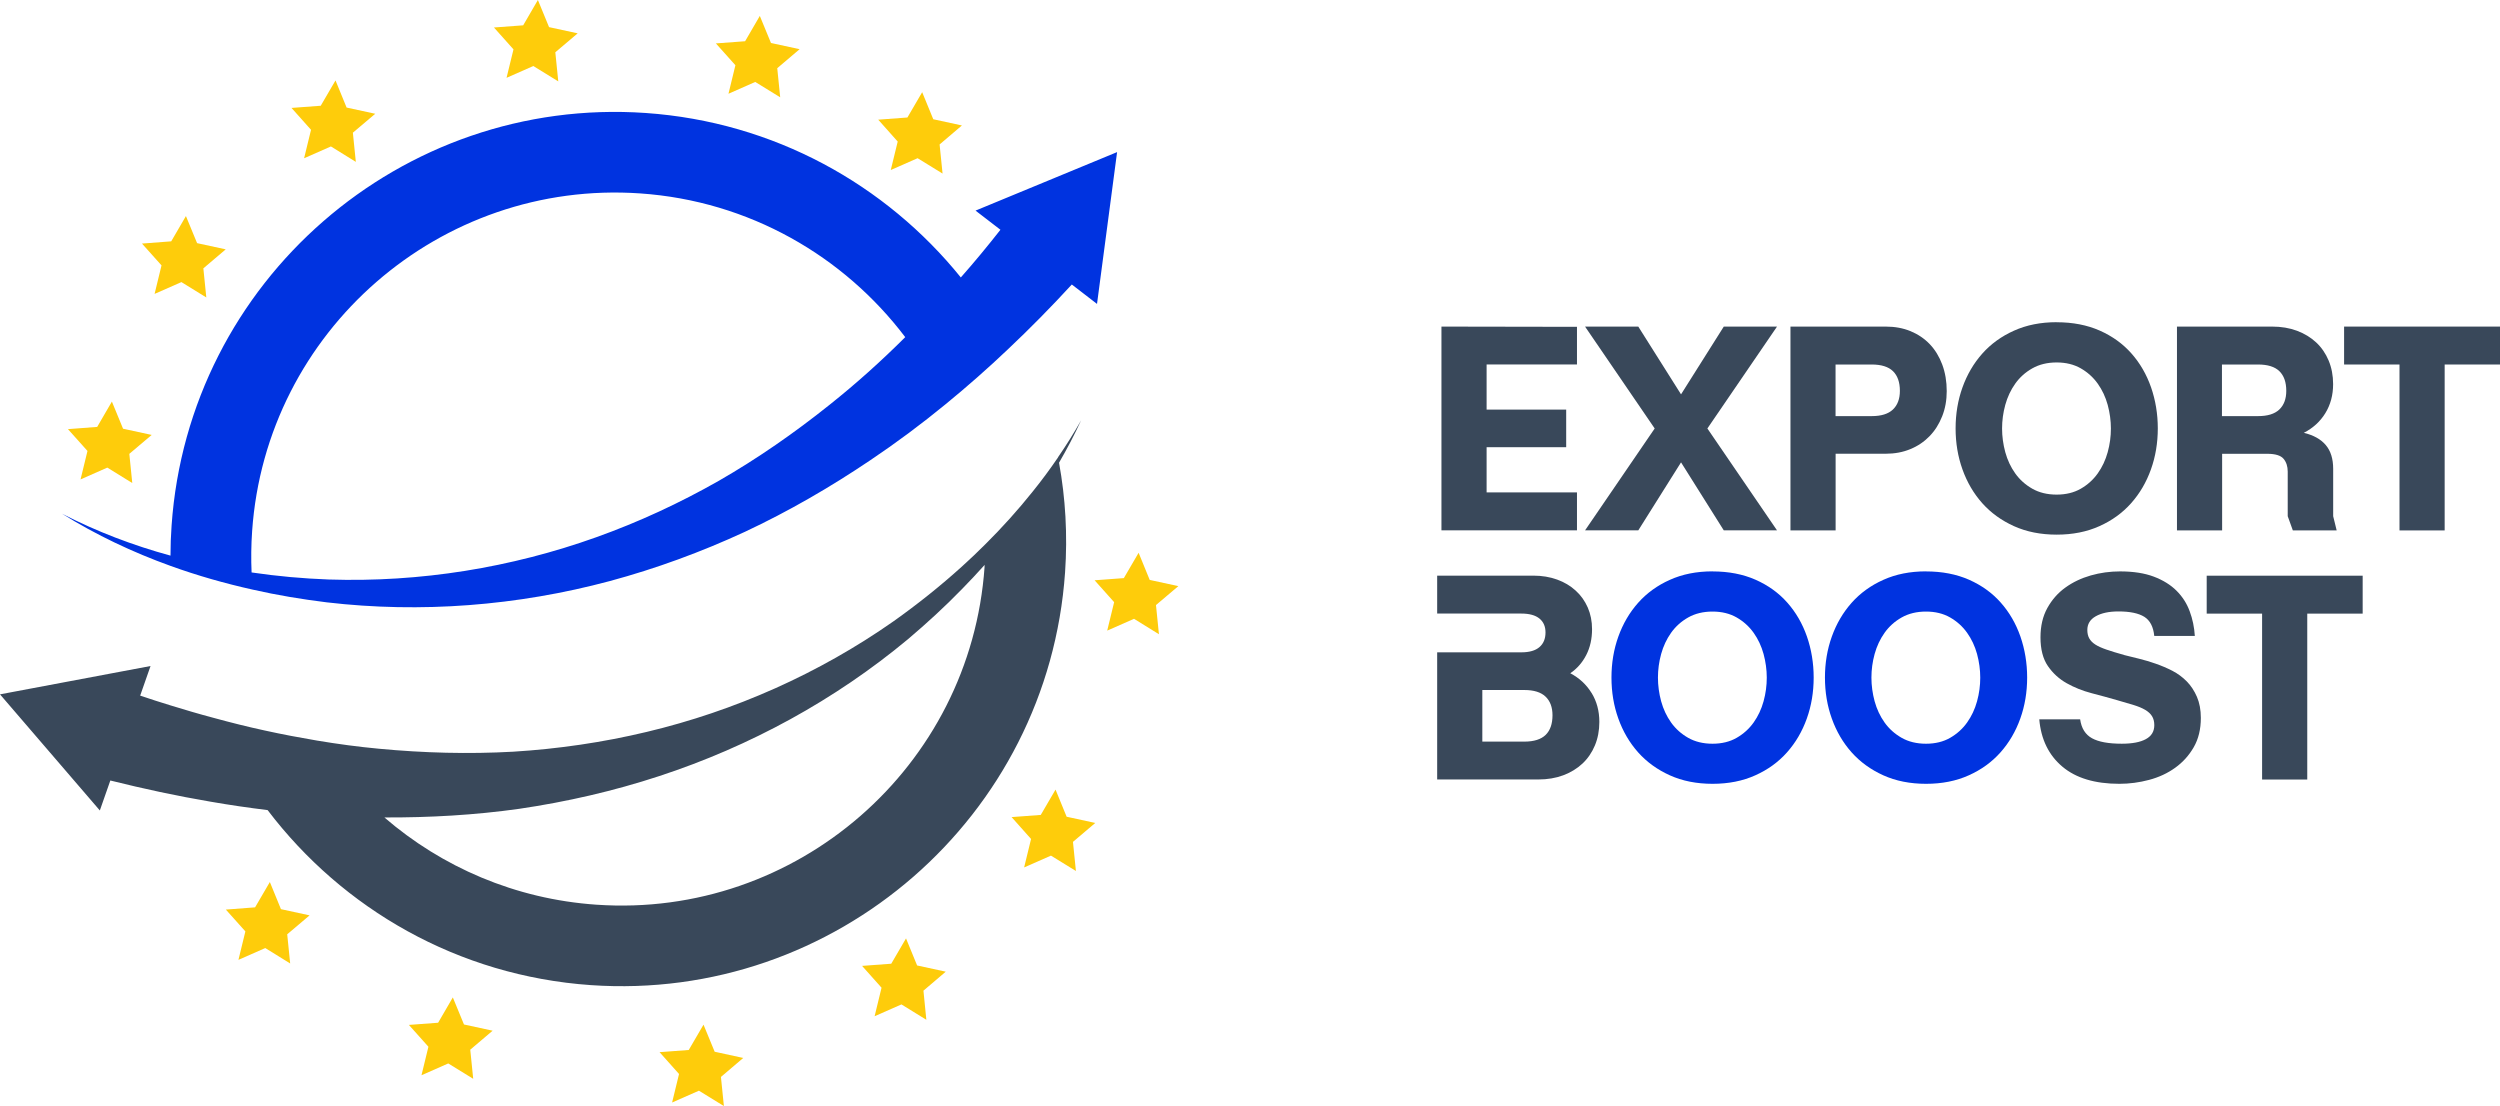
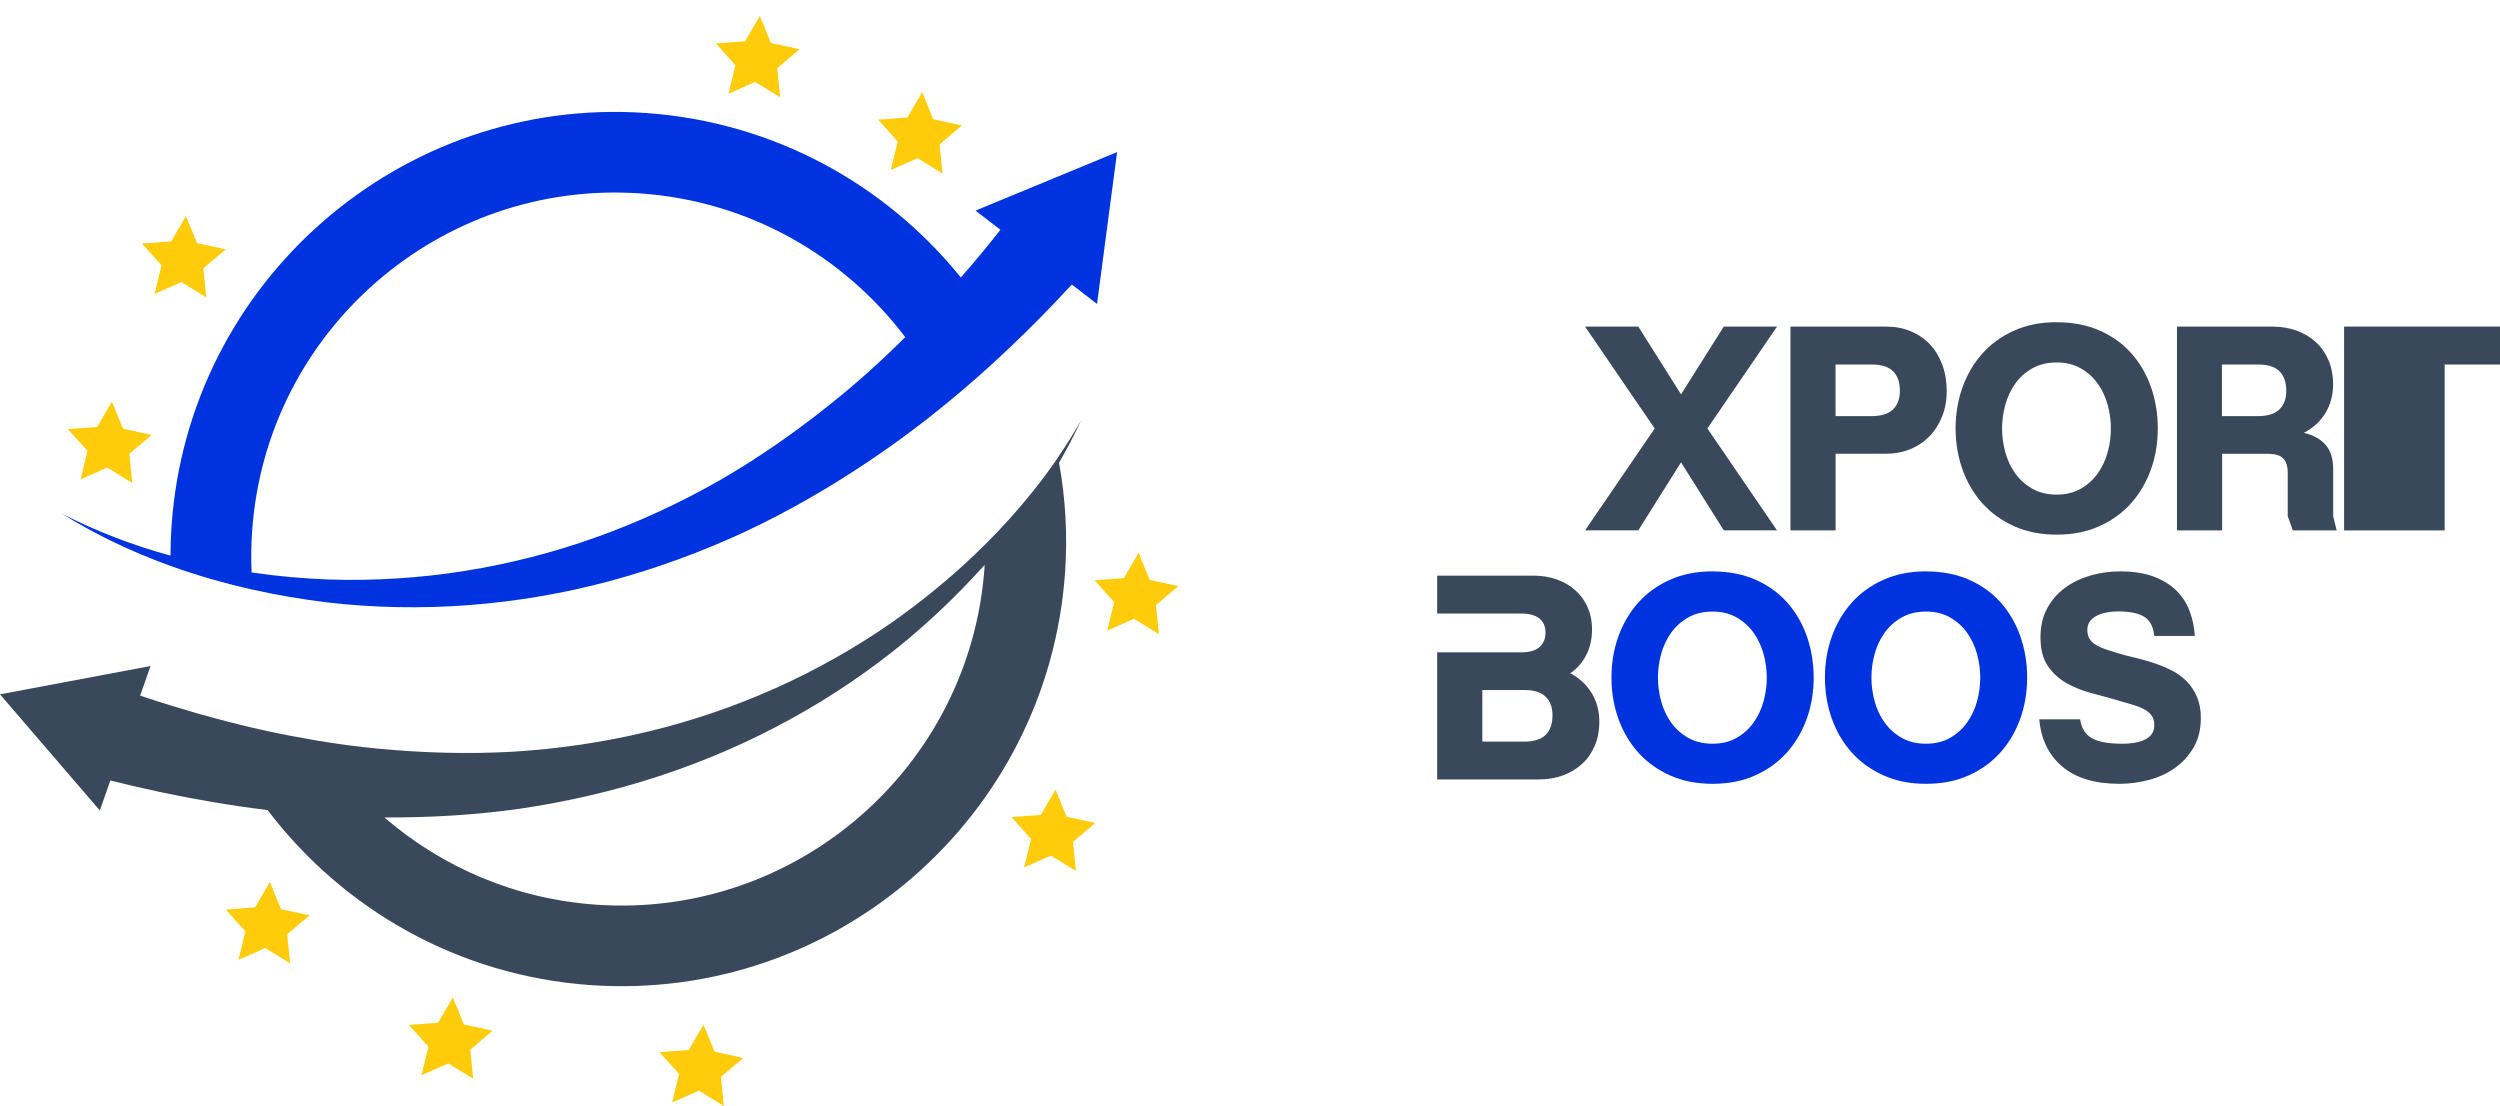
<svg xmlns="http://www.w3.org/2000/svg" id="Capa_2" data-name="Capa 2" viewBox="0 0 414.67 183.46">
  <defs>
    <style> .cls-1 { fill: #fecc0b; } .cls-1, .cls-2, .cls-3 { stroke-width: 0px; } .cls-2 { fill: #0033e0; } .cls-3 { fill: #39485a; } </style>
  </defs>
  <g id="Capa_1-2" data-name="Capa 1">
    <g>
      <g>
-         <path class="cls-3" d="M239.09,87.97v-33.8l22.48.04v6.24h-14.99v7.49h13.2v6.24h-13.2v7.49h14.99v6.29h-22.48Z" />
        <path class="cls-3" d="M262.91,87.97l11.55-16.9-11.55-16.9h8.83l7.09,11.24,7.09-11.24h8.83l-11.55,16.9,11.55,16.9h-8.83l-7.09-11.28-7.09,11.28h-8.83Z" />
        <path class="cls-3" d="M312.77,54.17c1.52,0,2.89.25,4.13.76,1.23.51,2.3,1.23,3.19,2.16.89.94,1.58,2.07,2.07,3.39.49,1.32.74,2.79.74,4.39,0,1.52-.25,2.91-.76,4.19-.51,1.28-1.2,2.38-2.1,3.3s-1.96,1.64-3.19,2.14c-1.23.51-2.59.76-4.08.76h-8.3v12.71h-7.49v-33.8h15.79ZM310.45,69.02c1.58,0,2.75-.36,3.52-1.09.77-.73,1.16-1.76,1.16-3.1,0-1.43-.38-2.51-1.14-3.26-.76-.74-1.94-1.11-3.55-1.11h-5.98v8.56h5.98Z" />
        <path class="cls-3" d="M341.13,53.45c2.68,0,5.05.46,7.14,1.38,2.08.92,3.84,2.18,5.26,3.79,1.43,1.61,2.51,3.48,3.26,5.62.74,2.14,1.12,4.42,1.12,6.82s-.38,4.68-1.14,6.8c-.76,2.13-1.85,3.99-3.28,5.6-1.43,1.61-3.18,2.88-5.26,3.81-2.08.94-4.44,1.41-7.09,1.41s-5.01-.47-7.09-1.41c-2.08-.94-3.83-2.21-5.26-3.81-1.43-1.61-2.52-3.47-3.28-5.6-.76-2.12-1.14-4.39-1.14-6.8s.38-4.68,1.14-6.8,1.85-3.99,3.28-5.6c1.43-1.61,3.18-2.88,5.26-3.81,2.08-.94,4.44-1.41,7.09-1.41ZM341.13,82.04c1.55,0,2.88-.33,4.01-.98,1.13-.65,2.07-1.5,2.81-2.54.74-1.04,1.29-2.21,1.65-3.52.36-1.31.53-2.62.53-3.92s-.18-2.62-.53-3.92c-.36-1.31-.91-2.48-1.65-3.52s-1.68-1.89-2.81-2.54c-1.13-.65-2.47-.98-4.01-.98s-2.89.33-4.04.98c-1.15.65-2.09,1.5-2.83,2.54-.74,1.04-1.29,2.22-1.65,3.52-.36,1.31-.53,2.62-.53,3.92s.18,2.62.53,3.92c.36,1.31.91,2.48,1.65,3.52.74,1.04,1.69,1.89,2.83,2.54,1.14.65,2.49.98,4.04.98Z" />
        <path class="cls-3" d="M361.07,54.17h15.79c1.52,0,2.89.23,4.13.69,1.23.46,2.3,1.11,3.19,1.94.89.83,1.58,1.84,2.07,3.01.49,1.18.74,2.48.74,3.9,0,1.81-.43,3.42-1.29,4.82-.86,1.4-2.05,2.48-3.57,3.26,1.61.39,2.82,1.06,3.64,2.03.82.97,1.23,2.28,1.23,3.95v7.85l.58,2.36h-7.27l-.85-2.36v-7.4c0-.86-.23-1.57-.69-2.12-.46-.55-1.36-.83-2.7-.83h-7.49v12.71h-7.49v-33.8ZM368.56,69.02h5.98c1.58,0,2.75-.36,3.52-1.09.77-.73,1.16-1.76,1.16-3.1,0-1.43-.38-2.51-1.14-3.26-.76-.74-1.94-1.11-3.55-1.11h-5.98v8.56Z" />
-         <path class="cls-3" d="M388.81,54.17h25.87v6.29h-9.19v27.52h-7.49v-27.52h-9.19v-6.29Z" />
+         <path class="cls-3" d="M388.81,54.17h25.87v6.29h-9.19v27.52h-7.49h-9.19v-6.29Z" />
        <path class="cls-2" d="M284.05,94.78c2.68,0,5.05.46,7.14,1.38,2.08.92,3.84,2.18,5.26,3.79,1.43,1.61,2.51,3.48,3.26,5.62.74,2.14,1.12,4.42,1.12,6.82s-.38,4.68-1.14,6.8c-.76,2.13-1.85,3.99-3.28,5.6-1.43,1.61-3.18,2.88-5.26,3.81-2.08.94-4.44,1.41-7.09,1.41s-5.01-.47-7.09-1.41c-2.08-.94-3.83-2.21-5.26-3.81-1.43-1.61-2.52-3.47-3.28-5.6-.76-2.12-1.14-4.39-1.14-6.8s.38-4.68,1.14-6.8,1.85-3.99,3.28-5.6c1.43-1.61,3.18-2.88,5.26-3.81,2.08-.94,4.44-1.41,7.09-1.41ZM284.05,123.36c1.55,0,2.88-.33,4.01-.98,1.13-.65,2.07-1.5,2.81-2.54.74-1.04,1.29-2.21,1.65-3.52.36-1.31.53-2.62.53-3.92s-.18-2.62-.53-3.92c-.36-1.31-.91-2.48-1.65-3.52s-1.68-1.89-2.81-2.54c-1.13-.65-2.47-.98-4.01-.98s-2.89.33-4.04.98c-1.15.65-2.09,1.5-2.83,2.54-.74,1.04-1.29,2.22-1.65,3.52-.36,1.31-.53,2.62-.53,3.92s.18,2.62.53,3.92c.36,1.31.91,2.48,1.65,3.52.74,1.04,1.69,1.89,2.83,2.54,1.14.65,2.49.98,4.04.98Z" />
        <path class="cls-2" d="M319.46,94.78c2.68,0,5.05.46,7.14,1.38,2.08.92,3.84,2.18,5.26,3.79,1.43,1.61,2.51,3.48,3.26,5.62.74,2.14,1.12,4.42,1.12,6.82s-.38,4.68-1.14,6.8c-.76,2.13-1.85,3.99-3.28,5.6-1.43,1.61-3.18,2.88-5.26,3.81-2.08.94-4.44,1.41-7.09,1.41s-5.01-.47-7.09-1.41c-2.08-.94-3.83-2.21-5.26-3.81-1.43-1.61-2.52-3.47-3.28-5.6-.76-2.12-1.14-4.39-1.14-6.8s.38-4.68,1.14-6.8,1.85-3.99,3.28-5.6c1.43-1.61,3.18-2.88,5.26-3.81,2.08-.94,4.44-1.41,7.09-1.41ZM319.46,123.36c1.55,0,2.88-.33,4.01-.98,1.13-.65,2.07-1.5,2.81-2.54.74-1.04,1.29-2.21,1.65-3.52.36-1.31.53-2.62.53-3.92s-.18-2.62-.53-3.92c-.36-1.31-.91-2.48-1.65-3.52s-1.68-1.89-2.81-2.54c-1.13-.65-2.47-.98-4.01-.98s-2.89.33-4.04.98c-1.15.65-2.09,1.5-2.83,2.54-.74,1.04-1.29,2.22-1.65,3.52-.36,1.31-.53,2.62-.53,3.92s.18,2.62.53,3.92c.36,1.31.91,2.48,1.65,3.52.74,1.04,1.69,1.89,2.83,2.54,1.14.65,2.49.98,4.04.98Z" />
        <path class="cls-3" d="M352.33,108.65c.71.18,1.52.38,2.43.6.91.22,1.84.5,2.79.83.95.33,1.87.72,2.77,1.18.89.46,1.69,1.05,2.39,1.76.7.71,1.26,1.57,1.69,2.56.43,1,.65,2.16.65,3.5,0,1.87-.39,3.49-1.18,4.86-.79,1.37-1.81,2.5-3.08,3.41-1.26.91-2.71,1.58-4.33,2.01-1.62.43-3.26.65-4.93.65-4.04,0-7.2-.95-9.45-2.85-2.26-1.9-3.54-4.52-3.83-7.85h6.78c.21,1.49.86,2.53,1.96,3.14,1.1.61,2.75.91,4.95.91,1.72,0,3.06-.25,3.99-.76.94-.51,1.4-1.28,1.4-2.32,0-.59-.13-1.09-.38-1.49s-.63-.75-1.14-1.05c-.51-.3-1.14-.56-1.92-.8-.77-.24-1.68-.51-2.72-.8-1.34-.39-2.75-.77-4.24-1.16-1.49-.39-2.86-.94-4.13-1.65-1.26-.71-2.3-1.66-3.12-2.85-.82-1.19-1.23-2.78-1.23-4.77,0-1.87.38-3.49,1.14-4.86.76-1.37,1.75-2.5,2.99-3.39,1.23-.89,2.64-1.56,4.21-2.01,1.58-.45,3.2-.67,4.86-.67,2.2,0,4.07.29,5.6.87,1.53.58,2.79,1.36,3.77,2.34.98.98,1.71,2.12,2.18,3.41.48,1.29.76,2.65.85,4.08h-6.73c-.15-1.52-.7-2.57-1.65-3.17-.95-.59-2.38-.89-4.28-.89-1.58,0-2.83.27-3.77.8-.94.53-1.4,1.29-1.4,2.27,0,.53.1,1,.31,1.38.21.39.54.73,1,1.03.46.3,1.09.58,1.87.85s1.76.57,2.92.89Z" />
-         <path class="cls-3" d="M366.02,95.49h25.87v6.29h-9.19v27.52h-7.49v-27.52h-9.19v-6.29Z" />
        <path class="cls-3" d="M263.98,114.93c-.86-1.4-2.04-2.48-3.52-3.26,1.13-.77,2.01-1.78,2.65-3.03.64-1.25.96-2.68.96-4.28,0-1.31-.24-2.5-.71-3.59-.48-1.09-1.14-2.02-2.01-2.81-.86-.79-1.89-1.4-3.08-1.83-1.19-.43-2.5-.65-3.92-.65h-15.97v6.29h13.96c1.34,0,2.34.28,3.01.83s1,1.32,1,2.3c0,1.04-.33,1.85-1,2.43s-1.67.87-3.01.87h-13.96v21.09h16.77c1.52,0,2.89-.23,4.13-.69,1.23-.46,2.3-1.11,3.19-1.94s1.58-1.84,2.07-3.01c.49-1.17.74-2.48.74-3.9,0-1.81-.43-3.42-1.29-4.82ZM256.38,121.89c-.76.74-1.94,1.12-3.55,1.12h-6.96v-8.56h6.96c1.58,0,2.75.36,3.52,1.09.77.73,1.16,1.76,1.16,3.1,0,1.43-.38,2.51-1.14,3.26Z" />
      </g>
      <g>
        <path class="cls-2" d="M161.82,34.94l4.12,3.17s0,0,0,0c-2.11,2.69-4.29,5.33-6.57,7.91-12.44-15.4-31-25.8-52.27-27.28-40.54-2.81-75.83,27.88-78.64,68.44-.12,1.67-.18,3.32-.18,4.98-6.19-1.69-12.23-3.98-17.99-6.95,5.66,3.53,11.71,6.39,18.01,8.66,4.43,1.6,8.99,2.9,13.62,3.93,4.04.92,8.15,1.6,12.28,2.11,15.58,1.82,31.61.58,46.95-3.53,7.67-2.07,15.17-4.82,22.41-8.17,7.23-3.39,14.16-7.4,20.79-11.87,4.31-2.89,8.48-6,12.48-9.28,3.57-2.92,7.04-5.97,10.37-9.14,3.66-3.45,7.19-7.04,10.58-10.73l4.18,3.22,3.33-25.18-23.47,9.7ZM137.6,67.14c-5.8,4.64-11.93,8.91-18.39,12.62-6.47,3.68-13.26,6.83-20.31,9.35-14.08,5.04-29.2,7.51-44.39,7.01-4.26-.16-8.53-.54-12.78-1.17-.1-2.25-.07-4.55.09-6.85,2.3-33.2,31.18-58.32,64.37-56.02,18.08,1.25,33.79,10.41,43.96,23.84-3.98,3.97-8.15,7.72-12.55,11.22Z" />
        <path class="cls-3" d="M175.5,75.84v.02c-1.33,1.95-2.71,3.82-4.18,5.64-2.46,3.08-5.09,6-7.88,8.77-1.26,1.27-2.57,2.5-3.89,3.7-3.58,3.24-7.36,6.25-11.27,9.03-12.44,8.73-26.45,14.93-41.01,18.4-7.28,1.74-14.68,2.82-22.12,3.28-7.44.42-14.9.21-22.3-.49-3.43-.32-6.85-.78-10.25-1.35-2.9-.49-5.8-1.04-8.67-1.67-2.86-.62-5.69-1.33-8.5-2.1-2.39-.63-4.77-1.34-7.15-2.07-1.69-.52-3.36-1.05-5.03-1.62,0,0,0,0,0,0l1.72-4.91L0,115.17l16.56,19.26,1.74-4.97c5.49,1.37,11.02,2.56,16.6,3.51,3.15.55,6.32,1.01,9.49,1.4,12.43,16.37,31.57,27.5,53.61,29.03,40.56,2.81,75.85-27.9,78.66-68.46.43-6.22.07-12.32-1-18.19,1.33-2.29,2.55-4.63,3.67-7.04-1.2,2.1-2.47,4.15-3.83,6.12ZM163.31,94.02c-2.3,33.2-31.19,58.34-64.39,56.04-13.48-.93-25.63-6.25-35.16-14.47,7.47.03,14.95-.39,22.34-1.43,7.89-1.16,15.69-2.95,23.24-5.43,15.09-4.94,29.19-12.66,41.24-22.69,3.13-2.65,6.16-5.42,9.01-8.36,1.28-1.3,2.51-2.63,3.73-3.98l-.02.33Z" />
-         <polygon class="cls-1" points="89.22 0 91.07 4.5 95.82 5.53 92.11 8.67 92.6 13.5 88.46 10.95 84.02 12.91 85.17 8.19 81.93 4.56 86.78 4.2 89.22 0" />
        <polygon class="cls-1" points="116.69 169.96 118.54 174.45 123.28 175.48 119.58 178.63 120.07 183.46 115.93 180.91 111.48 182.87 112.63 178.14 109.4 174.52 114.24 174.16 116.69 169.96" />
        <polygon class="cls-1" points="126.03 2.64 127.88 7.13 132.63 8.16 128.92 11.31 129.41 16.14 125.27 13.59 120.83 15.55 121.98 10.82 118.74 7.2 123.59 6.84 126.03 2.64" />
        <polygon class="cls-1" points="152.96 15.29 154.8 19.78 159.55 20.81 155.85 23.96 156.34 28.79 152.2 26.24 147.75 28.2 148.9 23.48 145.67 19.85 150.51 19.49 152.96 15.29" />
        <polygon class="cls-1" points="188.86 91.69 190.7 96.19 195.45 97.22 191.74 100.36 192.23 105.2 188.1 102.64 183.65 104.6 184.8 99.88 181.56 96.25 186.41 95.89 188.86 91.69" />
        <polygon class="cls-1" points="175.08 130.97 176.92 135.47 181.67 136.5 177.97 139.64 178.46 144.47 174.32 141.92 169.87 143.88 171.02 139.16 167.79 135.53 172.63 135.17 175.08 130.97" />
-         <polygon class="cls-1" points="150.28 155.65 152.12 160.14 156.87 161.17 153.17 164.32 153.65 169.15 149.52 166.6 145.07 168.56 146.22 163.83 142.99 160.21 147.83 159.85 150.28 155.65" />
-         <polygon class="cls-1" points="55.65 13.34 53.2 17.54 48.35 17.9 51.59 21.53 50.44 26.25 54.89 24.29 59.02 26.85 58.53 22.01 62.24 18.87 57.49 17.84 55.65 13.34" />
        <polygon class="cls-1" points="30.84 35.84 28.4 40.03 23.55 40.4 26.79 44.02 25.64 48.75 30.09 46.79 34.22 49.34 33.73 44.51 37.44 41.36 32.69 40.33 30.84 35.84" />
        <polygon class="cls-1" points="18.56 66.61 16.12 70.81 11.27 71.18 14.51 74.8 13.36 79.52 17.8 77.56 21.94 80.12 21.45 75.28 25.16 72.14 20.41 71.11 18.56 66.61" />
        <polygon class="cls-1" points="44.76 146.3 42.31 150.5 37.46 150.87 40.7 154.49 39.55 159.21 44 157.25 48.13 159.81 47.64 154.97 51.35 151.83 46.6 150.8 44.76 146.3" />
        <polygon class="cls-1" points="75.11 165.44 72.67 169.64 67.82 170 71.06 173.62 69.91 178.35 74.35 176.39 78.49 178.94 78 174.11 81.71 170.96 76.96 169.93 75.11 165.44" />
      </g>
    </g>
  </g>
</svg>